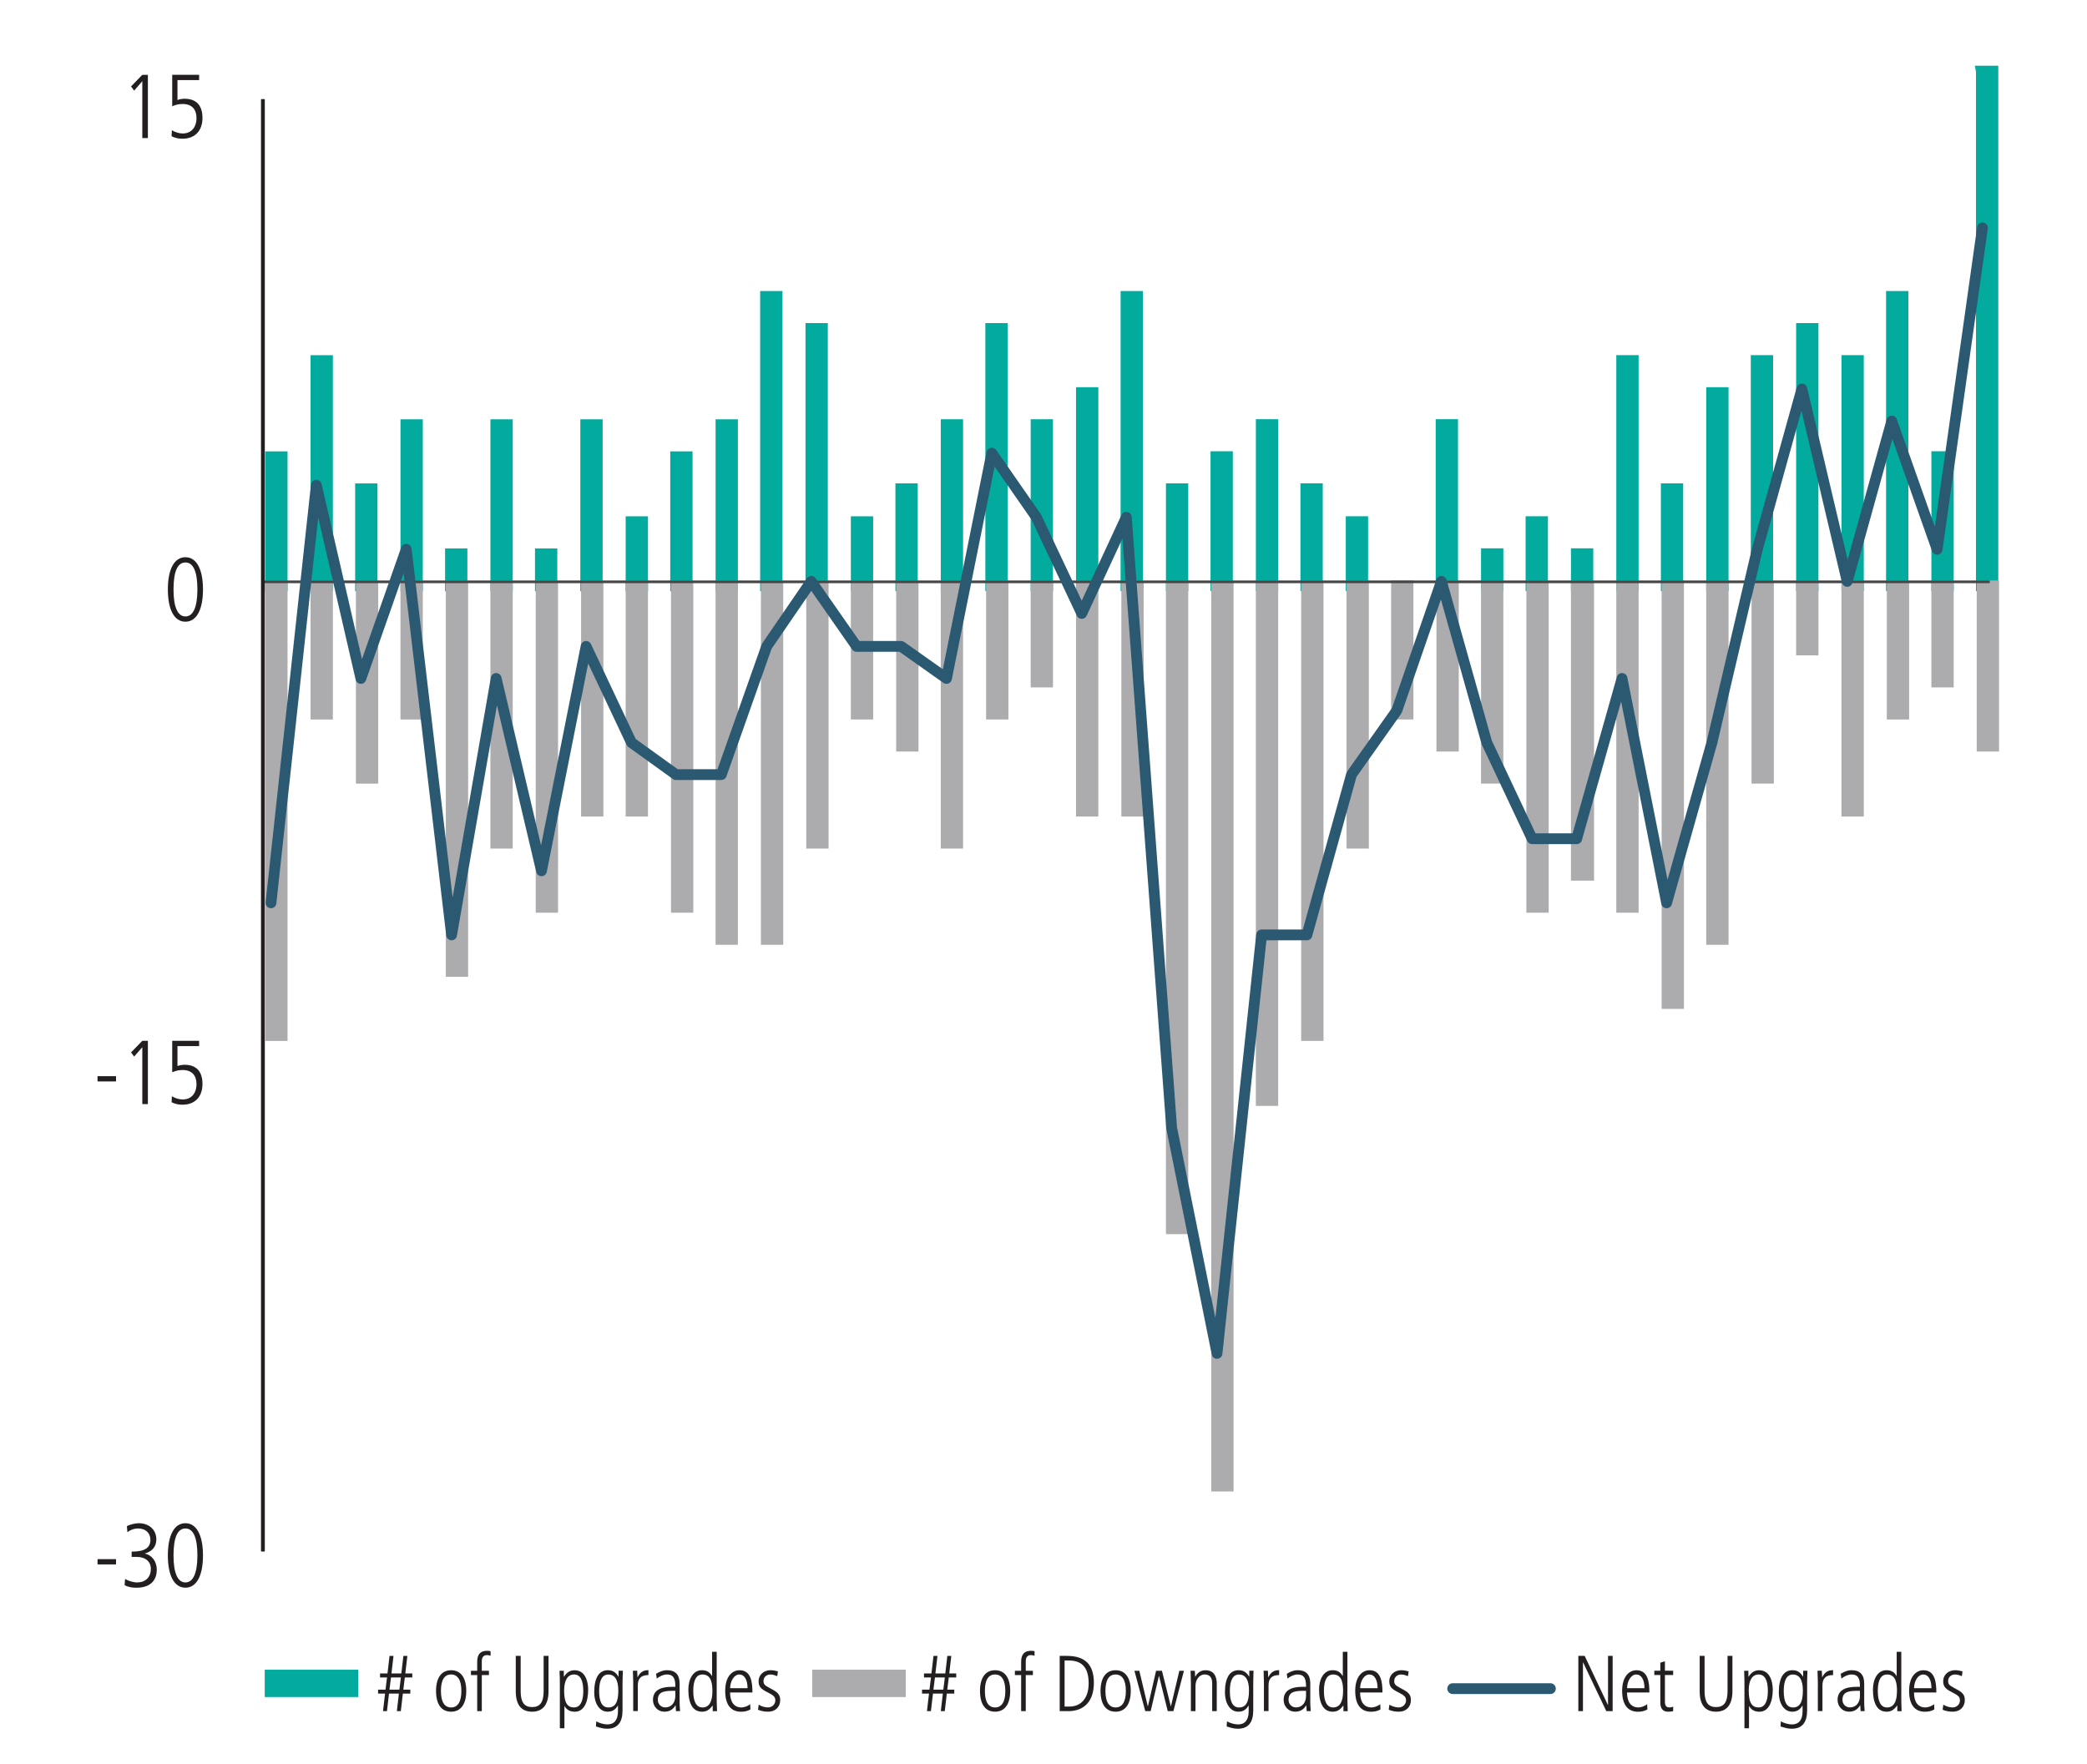
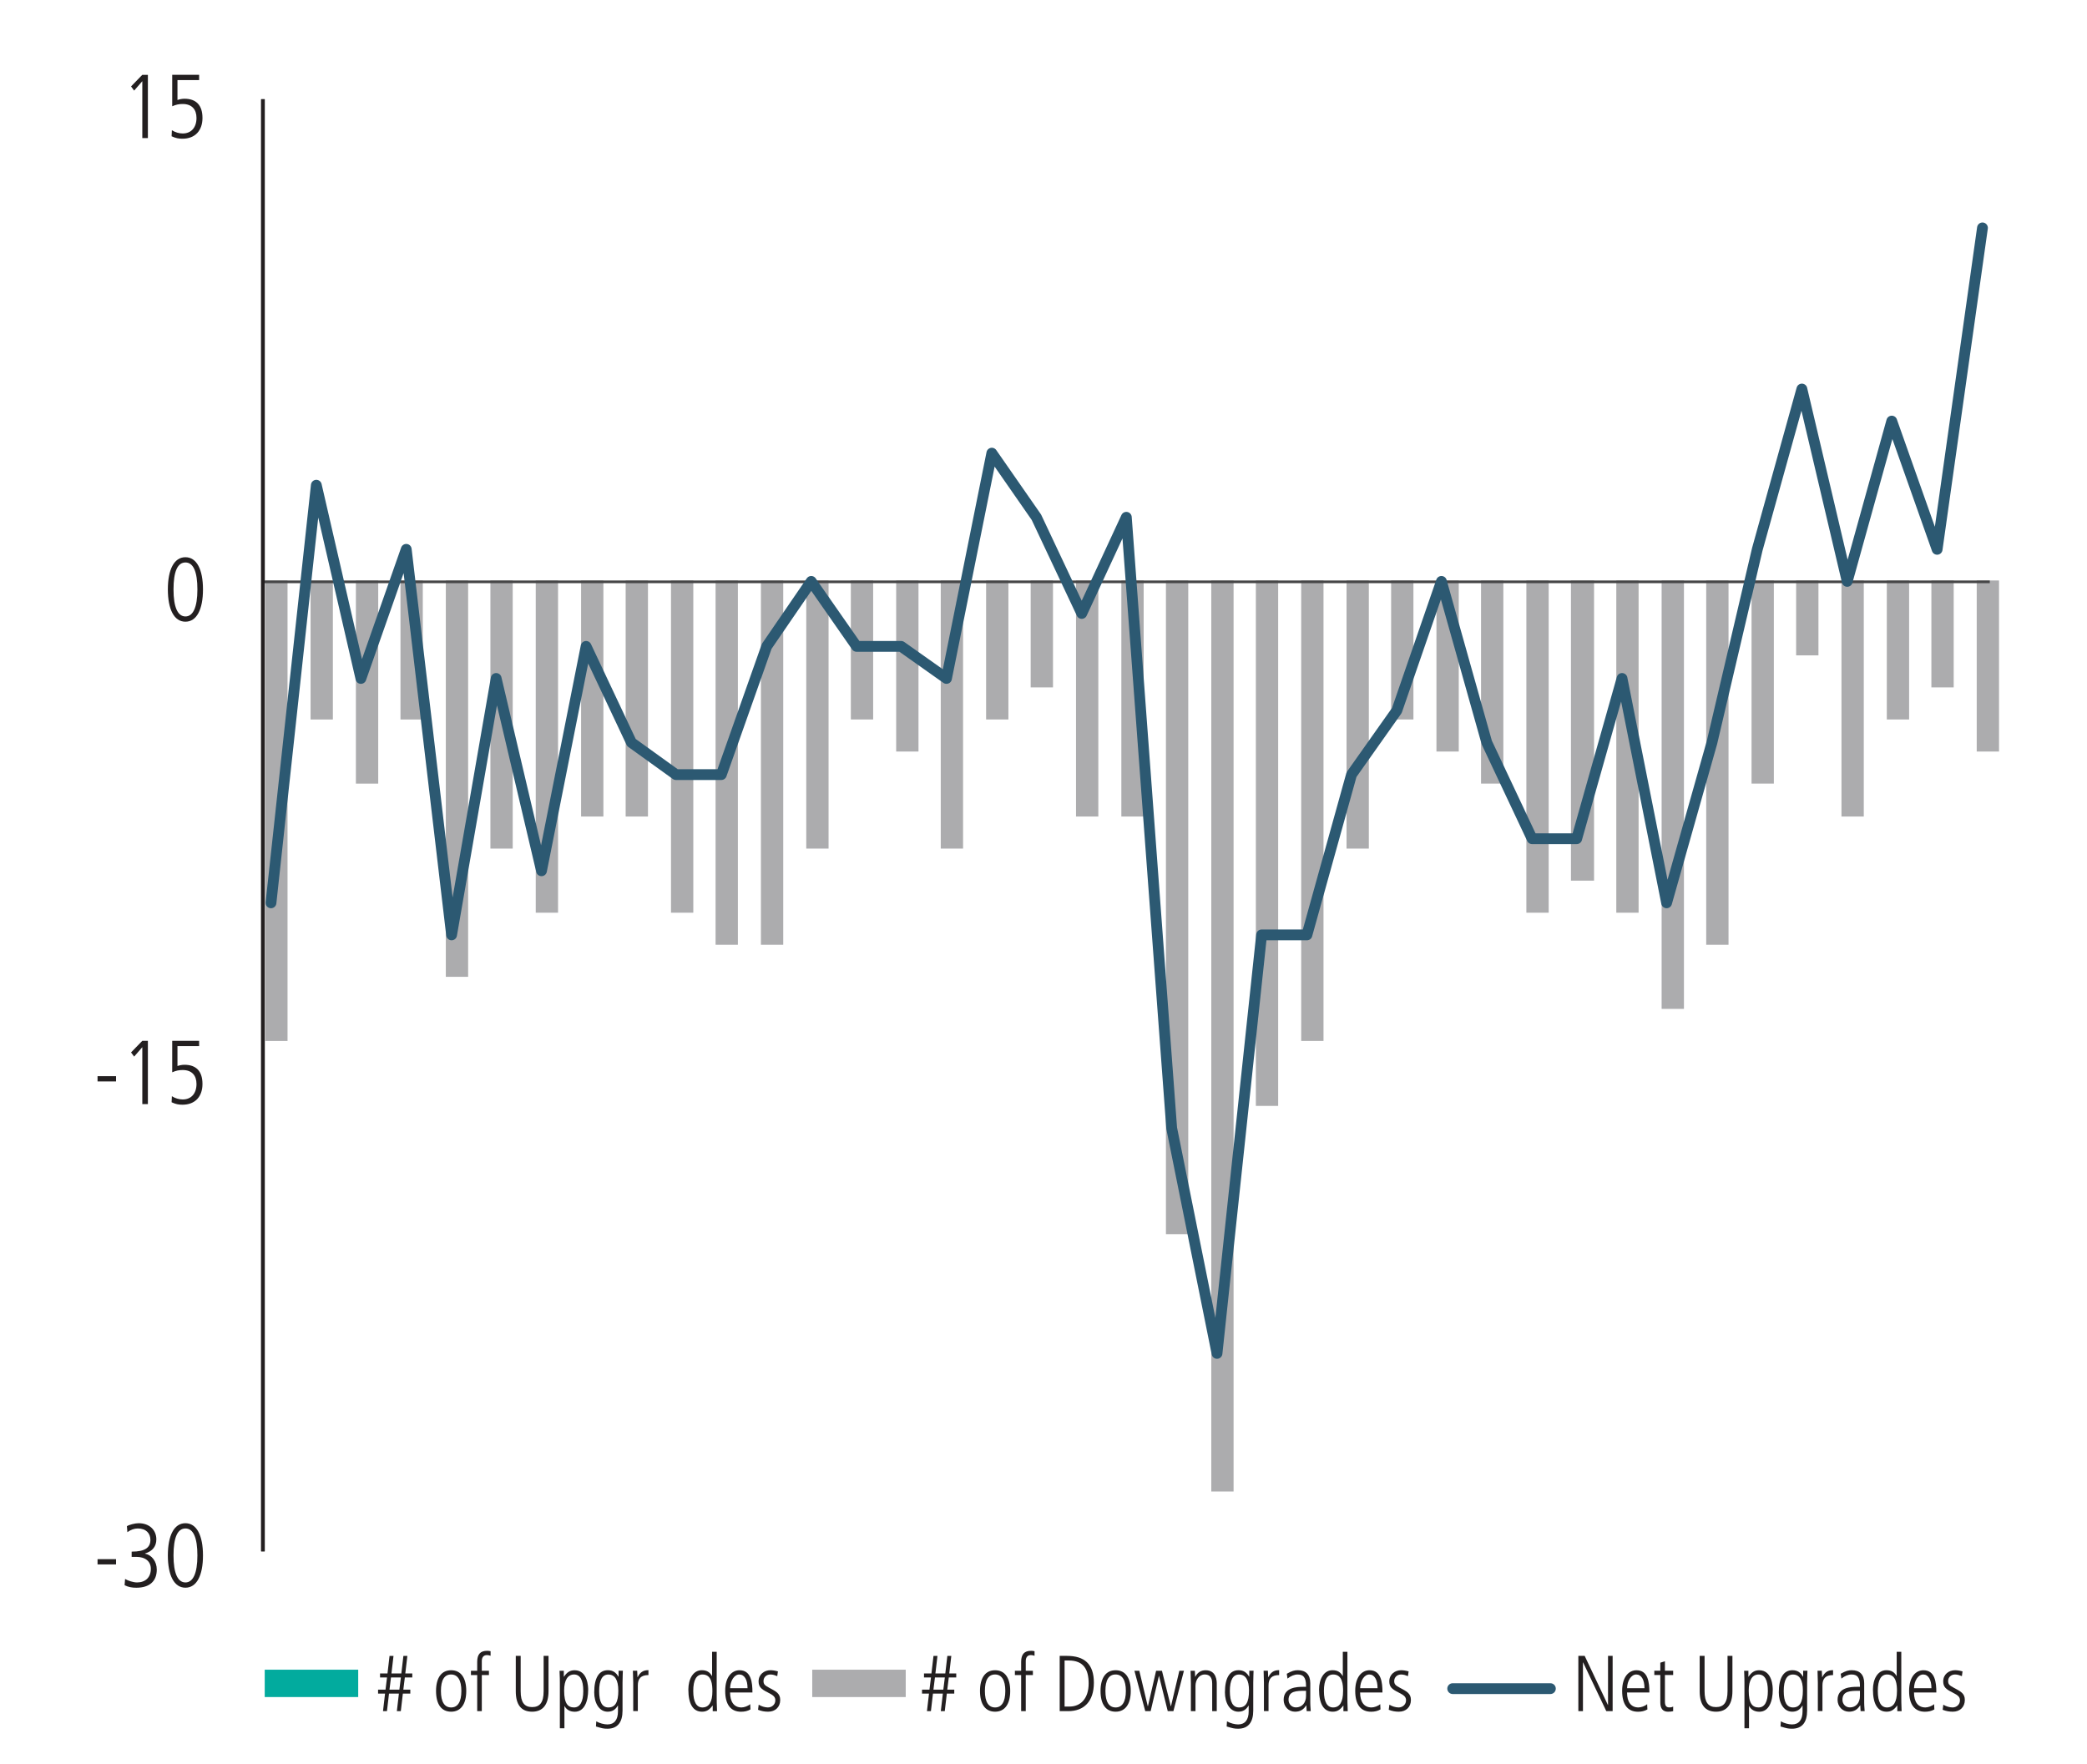
<svg xmlns="http://www.w3.org/2000/svg" id="Layer_1" width="580" height="490.21" viewBox="0 0 580 490.21">
  <defs>
    <style>.cls-1{fill:#02ab9e;stroke:#02ab9e;}.cls-1,.cls-2,.cls-3{stroke-width:3px;}.cls-1,.cls-3,.cls-4{stroke-miterlimit:10;}.cls-2{stroke:#2c5972;stroke-linecap:round;}.cls-2,.cls-5{stroke-linejoin:round;}.cls-2,.cls-5,.cls-4{fill:none;}.cls-3{fill:#acacae;stroke:#acacae;}.cls-5{stroke:#464647;stroke-width:.75px;}.cls-4{fill-rule:evenodd;stroke:#231f20;}.cls-6{fill:#231f20;}</style>
  </defs>
  <g>
    <path class="cls-6" d="m39.55,38.37v-15.81l-2.27,2.62-.86-1.16,3.12-3.22h1.56v17.57h-1.56Z" />
    <path class="cls-6" d="m47.76,36.18c.93.6,2.01.91,3.02.91,2.39,0,3.83-1.69,3.83-4.31,0-2.39-1.31-3.88-3.83-3.88-1.03,0-1.81.15-2.92.63v-8.74h7.48v1.46h-6.02v5.54c.48-.18,1.23-.35,1.94-.35,3.3,0,5.01,1.84,5.01,5.34s-2.04,5.77-5.56,5.77c-1.08,0-1.86-.15-3.02-.68l.08-1.69Z" />
  </g>
  <g>
    <path class="cls-6" d="m261.46,475.53l.57-4.88h-2.75l-.57,4.88h-1.1l.57-4.88h-1.94v-1.1h2.07l.42-3.39h-1.94v-1.1h2.07l.57-4.88h1.1l-.57,4.88h2.75l.57-4.88h1.1l-.57,4.88h1.94v1.1h-2.07l-.42,3.39h1.94v1.1h-2.07l-.57,4.88h-1.1Zm1.12-9.37h-2.75l-.42,3.39h2.75l.42-3.39Z" />
    <path class="cls-6" d="m272.35,469.92c0-3.59,1.45-5.76,4.2-5.76s4.2,2.18,4.2,5.76-1.47,5.76-4.2,5.76-4.2-2.09-4.2-5.76Zm7.04,0c0-3.01-1.01-4.58-2.86-4.58s-2.82,1.52-2.82,4.58,1.01,4.58,2.84,4.58,2.84-1.56,2.84-4.58Z" />
    <path class="cls-6" d="m283.79,475.53v-10.03h-1.74v-1.19h1.74v-2.49c0-2.09.88-3.06,2.75-3.06.24,0,.55,0,.97.11v1.28c-.33-.13-.64-.2-1.01-.2-.97,0-1.43.66-1.43,1.65v2.71h1.98v1.19h-1.98v10.03h-1.28Z" />
    <path class="cls-6" d="m294.5,475.53v-15.36h2c4.84,0,7.5,2.22,7.5,7.46s-2.79,7.9-7.13,7.9h-2.38Zm2.75-1.28c3.12,0,5.3-2.29,5.3-6.42,0-3.87-1.41-6.38-5.52-6.38h-1.17v12.81h1.39Z" />
    <path class="cls-6" d="m305.85,469.92c0-3.59,1.45-5.76,4.2-5.76s4.2,2.18,4.2,5.76-1.47,5.76-4.2,5.76-4.2-2.09-4.2-5.76Zm7.04,0c0-3.01-1.01-4.58-2.86-4.58s-2.82,1.52-2.82,4.58,1.01,4.58,2.84,4.58,2.84-1.56,2.84-4.58Z" />
    <path class="cls-6" d="m324.53,475.53l-2.42-9.77h-.04l-2.29,9.77h-1.5l-3.01-11.22h1.36l2.35,9.86h.04l2.27-9.86h1.63l2.46,9.86h.04l2.33-9.86h1.28l-2.93,11.22h-1.58Z" />
    <path class="cls-6" d="m336.88,475.53v-7.66c0-.81-.09-2.53-2.09-2.53-1.56,0-2.55,1.52-2.55,3.15v7.04h-1.28v-7.77c0-1.03-.09-2.84-.09-3.45h1.19c.04.37.07,1.01.09,1.65h.04c.62-1.21,1.61-1.8,2.86-1.8,3.12,0,3.1,3.17,3.1,3.78v7.59h-1.28Z" />
    <path class="cls-6" d="m347.02,473.99h-.04c-.68,1.14-1.52,1.69-2.84,1.69-2.38,0-3.72-2.49-3.72-5.35,0-4.07,1.34-6.18,3.78-6.18,1.41,0,2.27.64,2.95,1.8h.04v-1.65h1.19c0,.09-.09,2.16-.09,3.3v7.77c0,3.23-1.36,5.04-4.2,5.04-1.1,0-1.47-.11-3.19-.62l.09-1.43c.9.53,2.2.86,3.1.86,1.91,0,2.93-1.3,2.93-3.61v-1.63Zm.09-4.2c0-2.88-.92-4.44-2.77-4.44-1.65,0-2.55,1.5-2.55,4.6s.88,4.55,2.57,4.55c1.85,0,2.75-1.39,2.75-4.71Z" />
    <path class="cls-6" d="m351.26,475.53v-7.97c0-.37-.04-1.47-.09-3.26h1.19l.09,1.78h.04c.62-1.25,1.45-1.94,2.93-1.94h.07v1.36c-2.09,0-2.95.99-2.95,2.86v7.15h-1.28Z" />
    <path class="cls-6" d="m363.14,475.53l-.09-1.61h-.04c-.77,1.23-1.72,1.76-3.12,1.76-1.76,0-3.15-1.43-3.15-3.28,0-3.52,3.76-3.63,5.41-3.63h.81v-.26c0-2.38-.77-3.17-2.33-3.17-.95,0-1.94.44-2.82,1.14l-.2-1.34c1.41-.81,2.18-.99,3.08-.99,2.22,0,3.45,1.23,3.45,3.63v5.39c0,.37.02.97.13,2.35h-1.14Zm-.18-5.66c-2.75,0-4.86.04-4.86,2.53,0,1.14.86,2.09,2.07,2.09,1.61,0,2.79-1.19,2.79-3.21v-1.41Z" />
    <path class="cls-6" d="m373.35,475.53v-1.54h-.04c-.95,1.23-1.72,1.69-2.95,1.69-2.44,0-3.78-2.11-3.78-6.16,0-2.86,1.3-5.37,3.72-5.37,1.41,0,2.24.55,2.84,1.61h.04v-6.73h1.28v12.78c0,.59,0,1.67.09,3.72h-1.19Zm-.09-5.5c0-1.8-.13-4.69-2.75-4.69-1.65,0-2.58,1.47-2.58,4.58s.95,4.58,2.55,4.58c1.85,0,2.77-1.56,2.77-4.47Z" />
    <path class="cls-6" d="m383.65,475.05c-.81.46-1.65.64-2.62.64-2.82,0-4.4-1.94-4.4-5.79,0-4.05,1.98-5.74,3.98-5.74,3.23,0,3.59,3.37,3.59,6.18h-6.21c0,2.71,1.17,4.16,3.17,4.16.73,0,1.8-.37,2.42-.92l.07,1.47Zm-.81-5.9c0-2.38-.88-3.81-2.29-3.81s-2.51,1.76-2.55,3.81h4.84Z" />
    <path class="cls-6" d="m386.13,473.73c.68.44,1.74.77,2.55.77,1.14,0,2.07-.84,2.07-1.94,0-.95-.4-1.39-2.16-2.27-1.78-.88-2.49-1.54-2.49-3.04,0-1.98,1.61-3.1,3.3-3.1.53,0,1.23.09,2.07.33l-.18,1.32c-.62-.24-1.19-.46-1.91-.46-1.14,0-1.91.81-1.91,1.8,0,.88.31,1.21,1.54,1.87,1.87,1.01,3.1,1.54,3.1,3.41,0,2-1.39,3.26-3.34,3.26-.99,0-1.85-.15-2.82-.53l.18-1.43Z" />
  </g>
  <g>
    <path class="cls-6" d="m446.41,475.53l-6.45-13.55h-.04v13.55h-1.28v-15.36h1.76l6.45,13.64h.04v-13.64h1.28v15.36h-1.76Z" />
    <path class="cls-6" d="m457.83,475.05c-.81.46-1.65.64-2.62.64-2.82,0-4.4-1.94-4.4-5.79,0-4.05,1.98-5.74,3.98-5.74,3.23,0,3.59,3.37,3.59,6.18h-6.21c0,2.71,1.17,4.16,3.17,4.16.73,0,1.8-.37,2.42-.92l.07,1.47Zm-.81-5.9c0-2.38-.88-3.81-2.29-3.81s-2.51,1.76-2.55,3.81h4.84Z" />
    <path class="cls-6" d="m464.98,475.53c-.35.11-.84.15-1.45.15-1.41,0-2.11-.92-2.11-2.51v-7.68h-1.67v-1.19h1.67v-2.24l1.28-.4v2.64h2.29v1.19h-2.29v7.37c0,1.12.35,1.63,1.23,1.63.44,0,.68-.04,1.06-.24v1.28Z" />
    <path class="cls-6" d="m480.1,460.17h1.36v9.83c0,3.63-1.54,5.68-4.55,5.68s-4.55-1.89-4.55-5.68v-9.83h1.36v9.81c0,3.08,1.01,4.42,3.19,4.42s3.19-1.34,3.19-4.42v-9.81Z" />
    <path class="cls-6" d="m484.8,480.28v-12.67c0-.68,0-1.25-.09-3.3h1.19v1.65h.04c.77-1.17,1.65-1.8,2.95-1.8,3.7,0,3.78,4.71,3.78,5.41,0,3.28-1.08,6.12-3.72,6.12-1.34,0-2.29-.57-2.84-1.56h-.04v6.16h-1.28Zm6.51-10.34c0-3.1-.9-4.6-2.57-4.6s-2.75,1.45-2.75,4.47c0,3.63,1.06,4.69,2.75,4.69s2.57-1.63,2.57-4.55Z" />
    <path class="cls-6" d="m500.95,473.99h-.04c-.68,1.14-1.52,1.69-2.84,1.69-2.38,0-3.72-2.49-3.72-5.35,0-4.07,1.34-6.18,3.78-6.18,1.41,0,2.27.64,2.95,1.8h.04v-1.65h1.19c0,.09-.09,2.16-.09,3.3v7.77c0,3.23-1.36,5.04-4.2,5.04-1.1,0-1.47-.11-3.19-.62l.09-1.43c.9.53,2.2.86,3.1.86,1.91,0,2.93-1.3,2.93-3.61v-1.63Zm.09-4.2c0-2.88-.92-4.44-2.77-4.44-1.65,0-2.55,1.5-2.55,4.6s.88,4.55,2.57,4.55c1.85,0,2.75-1.39,2.75-4.71Z" />
    <path class="cls-6" d="m505.2,475.53v-7.97c0-.37-.04-1.47-.09-3.26h1.19l.09,1.78h.04c.62-1.25,1.45-1.94,2.93-1.94h.07v1.36c-2.09,0-2.95.99-2.95,2.86v7.15h-1.28Z" />
    <path class="cls-6" d="m517.08,475.53l-.09-1.61h-.04c-.77,1.23-1.72,1.76-3.12,1.76-1.76,0-3.15-1.43-3.15-3.28,0-3.52,3.76-3.63,5.41-3.63h.81v-.26c0-2.38-.77-3.17-2.33-3.17-.95,0-1.94.44-2.82,1.14l-.2-1.34c1.41-.81,2.18-.99,3.08-.99,2.22,0,3.45,1.23,3.45,3.63v5.39c0,.37.02.97.13,2.35h-1.14Zm-.18-5.66c-2.75,0-4.86.04-4.86,2.53,0,1.14.86,2.09,2.07,2.09,1.61,0,2.79-1.19,2.79-3.21v-1.41Z" />
    <path class="cls-6" d="m527.28,475.53v-1.54h-.04c-.95,1.23-1.72,1.69-2.95,1.69-2.44,0-3.78-2.11-3.78-6.16,0-2.86,1.3-5.37,3.72-5.37,1.41,0,2.24.55,2.84,1.61h.04v-6.73h1.28v12.78c0,.59,0,1.67.09,3.72h-1.19Zm-.09-5.5c0-1.8-.13-4.69-2.75-4.69-1.65,0-2.58,1.47-2.58,4.58s.95,4.58,2.55,4.58c1.85,0,2.77-1.56,2.77-4.47Z" />
    <path class="cls-6" d="m537.58,475.05c-.81.46-1.65.64-2.62.64-2.82,0-4.4-1.94-4.4-5.79,0-4.05,1.98-5.74,3.98-5.74,3.23,0,3.59,3.37,3.59,6.18h-6.21c0,2.71,1.17,4.16,3.17,4.16.73,0,1.8-.37,2.42-.92l.07,1.47Zm-.81-5.9c0-2.38-.88-3.81-2.29-3.81s-2.51,1.76-2.55,3.81h4.84Z" />
    <path class="cls-6" d="m540.07,473.73c.68.44,1.74.77,2.55.77,1.14,0,2.07-.84,2.07-1.94,0-.95-.4-1.39-2.16-2.27-1.78-.88-2.49-1.54-2.49-3.04,0-1.98,1.61-3.1,3.3-3.1.53,0,1.23.09,2.07.33l-.18,1.32c-.62-.24-1.19-.46-1.91-.46-1.14,0-1.91.81-1.91,1.8,0,.88.31,1.21,1.54,1.87,1.87,1.01,3.1,1.54,3.1,3.41,0,2-1.39,3.26-3.34,3.26-.99,0-1.85-.15-2.82-.53l.18-1.43Z" />
  </g>
  <g>
    <path class="cls-6" d="m110.29,475.53l.57-4.88h-2.75l-.57,4.88h-1.1l.57-4.88h-1.94v-1.1h2.07l.42-3.39h-1.94v-1.1h2.07l.57-4.88h1.1l-.57,4.88h2.75l.57-4.88h1.1l-.57,4.88h1.94v1.1h-2.07l-.42,3.39h1.94v1.1h-2.07l-.57,4.88h-1.1Zm1.12-9.37h-2.75l-.42,3.39h2.75l.42-3.39Z" />
    <path class="cls-6" d="m121.18,469.92c0-3.59,1.45-5.76,4.2-5.76s4.2,2.18,4.2,5.76-1.47,5.76-4.2,5.76-4.2-2.09-4.2-5.76Zm7.04,0c0-3.01-1.01-4.58-2.86-4.58s-2.82,1.52-2.82,4.58,1.01,4.58,2.84,4.58,2.84-1.56,2.84-4.58Z" />
    <path class="cls-6" d="m132.62,475.53v-10.03h-1.74v-1.19h1.74v-2.49c0-2.09.88-3.06,2.75-3.06.24,0,.55,0,.97.11v1.28c-.33-.13-.64-.2-1.01-.2-.97,0-1.43.66-1.43,1.65v2.71h1.98v1.19h-1.98v10.03h-1.28Z" />
    <path class="cls-6" d="m151.08,460.17h1.36v9.83c0,3.63-1.54,5.68-4.55,5.68s-4.55-1.89-4.55-5.68v-9.83h1.36v9.81c0,3.08,1.01,4.42,3.19,4.42s3.19-1.34,3.19-4.42v-9.81Z" />
    <path class="cls-6" d="m155.59,480.28v-12.67c0-.68,0-1.25-.09-3.3h1.19v1.65h.04c.77-1.17,1.65-1.8,2.95-1.8,3.7,0,3.78,4.71,3.78,5.41,0,3.28-1.08,6.12-3.72,6.12-1.34,0-2.29-.57-2.84-1.56h-.04v6.16h-1.28Zm6.51-10.34c0-3.1-.9-4.6-2.57-4.6s-2.75,1.45-2.75,4.47c0,3.63,1.06,4.69,2.75,4.69s2.57-1.63,2.57-4.55Z" />
    <path class="cls-6" d="m171.74,473.99h-.04c-.68,1.14-1.52,1.69-2.84,1.69-2.38,0-3.72-2.49-3.72-5.35,0-4.07,1.34-6.18,3.78-6.18,1.41,0,2.27.64,2.95,1.8h.04v-1.65h1.19c0,.09-.09,2.16-.09,3.3v7.77c0,3.23-1.36,5.04-4.2,5.04-1.1,0-1.47-.11-3.19-.62l.09-1.43c.9.53,2.2.86,3.1.86,1.91,0,2.93-1.3,2.93-3.61v-1.63Zm.09-4.2c0-2.88-.92-4.44-2.77-4.44-1.65,0-2.55,1.5-2.55,4.6s.88,4.55,2.58,4.55c1.85,0,2.75-1.39,2.75-4.71Z" />
    <path class="cls-6" d="m175.98,475.53v-7.97c0-.37-.04-1.47-.09-3.26h1.19l.09,1.78h.04c.62-1.25,1.45-1.94,2.93-1.94h.07v1.36c-2.09,0-2.95.99-2.95,2.86v7.15h-1.28Z" />
-     <path class="cls-6" d="m187.86,475.53l-.09-1.61h-.04c-.77,1.23-1.72,1.76-3.12,1.76-1.76,0-3.15-1.43-3.15-3.28,0-3.52,3.76-3.63,5.41-3.63h.81v-.26c0-2.38-.77-3.17-2.33-3.17-.95,0-1.94.44-2.82,1.14l-.2-1.34c1.41-.81,2.18-.99,3.08-.99,2.22,0,3.46,1.23,3.46,3.63v5.39c0,.37.02.97.13,2.35h-1.14Zm-.18-5.66c-2.75,0-4.86.04-4.86,2.53,0,1.14.86,2.09,2.07,2.09,1.61,0,2.79-1.19,2.79-3.21v-1.41Z" />
    <path class="cls-6" d="m198.07,475.53v-1.54h-.04c-.95,1.23-1.72,1.69-2.95,1.69-2.44,0-3.78-2.11-3.78-6.16,0-2.86,1.3-5.37,3.72-5.37,1.41,0,2.24.55,2.84,1.61h.04v-6.73h1.28v12.78c0,.59,0,1.67.09,3.72h-1.19Zm-.09-5.5c0-1.8-.13-4.69-2.75-4.69-1.65,0-2.57,1.47-2.57,4.58s.95,4.58,2.55,4.58c1.85,0,2.77-1.56,2.77-4.47Z" />
    <path class="cls-6" d="m208.56,475.05c-.81.46-1.65.64-2.62.64-2.82,0-4.4-1.94-4.4-5.79,0-4.05,1.98-5.74,3.98-5.74,3.23,0,3.59,3.37,3.59,6.18h-6.21c0,2.71,1.17,4.16,3.17,4.16.73,0,1.8-.37,2.42-.92l.07,1.47Zm-.81-5.9c0-2.38-.88-3.81-2.29-3.81s-2.51,1.76-2.55,3.81h4.84Z" />
    <path class="cls-6" d="m210.85,473.73c.68.44,1.74.77,2.55.77,1.14,0,2.07-.84,2.07-1.94,0-.95-.4-1.39-2.16-2.27-1.78-.88-2.49-1.54-2.49-3.04,0-1.98,1.61-3.1,3.3-3.1.53,0,1.23.09,2.07.33l-.18,1.32c-.62-.24-1.19-.46-1.91-.46-1.14,0-1.91.81-1.91,1.8,0,.88.31,1.21,1.54,1.87,1.87,1.01,3.1,1.54,3.1,3.41,0,2-1.39,3.26-3.34,3.26-.99,0-1.85-.15-2.82-.53l.18-1.43Z" />
  </g>
  <path class="cls-6" d="m46.65,163.81c0-5.56,1.74-8.96,4.88-8.96s4.88,3.42,4.88,8.96-1.74,8.96-4.88,8.96-4.88-3.42-4.88-8.96Zm8.21,0c0-4.94-1.13-7.5-3.32-7.5s-3.32,2.49-3.32,7.5,1.21,7.5,3.32,7.5,3.32-2.54,3.32-7.5Z" />
  <g>
    <path class="cls-6" d="m27.11,300.53v-1.46h5.14v1.46h-5.14Z" />
    <path class="cls-6" d="m39.55,306.82v-15.81l-2.27,2.62-.86-1.16,3.12-3.22h1.56v17.57h-1.56Z" />
    <path class="cls-6" d="m47.76,304.63c.93.6,2.01.91,3.02.91,2.39,0,3.83-1.69,3.83-4.3,0-2.39-1.31-3.88-3.83-3.88-1.03,0-1.81.15-2.92.63v-8.74h7.48v1.46h-6.02v5.54c.48-.18,1.23-.35,1.94-.35,3.3,0,5.01,1.84,5.01,5.34s-2.04,5.76-5.56,5.76c-1.08,0-1.86-.15-3.02-.68l.08-1.69Z" />
  </g>
  <g>
    <path class="cls-6" d="m27.11,434.75v-1.46h5.14v1.46h-5.14Z" />
    <path class="cls-6" d="m34.77,438.8c.78.48,2.29.96,3.3.96,2.32,0,3.85-1.38,3.85-3.78,0-2.09-1.56-3.32-4-3.32h-1.33v-1.46c3.73,0,5.21-1.13,5.21-3.27,0-1.79-1.18-3.17-3.5-3.17-.98,0-1.96.35-2.9,1.03l-.13-1.66c.6-.4,2.24-.83,3.25-.83,3.05,0,4.93,1.94,4.93,4.48,0,1.91-1.01,3.3-3.15,3.93v.05c1.84.35,3.27,2.14,3.27,4.43,0,3.22-1.99,5.04-5.69,5.04-1.23,0-2.22-.18-3.25-.7l.13-1.71Z" />
    <path class="cls-6" d="m46.65,432.26c0-5.56,1.74-8.96,4.88-8.96s4.88,3.42,4.88,8.96-1.74,8.96-4.88,8.96-4.88-3.42-4.88-8.96Zm8.21,0c0-4.93-1.13-7.5-3.32-7.5s-3.32,2.49-3.32,7.5,1.21,7.5,3.32,7.5,3.32-2.54,3.32-7.5Z" />
  </g>
-   <path class="cls-1" d="m75.21,126.93h3.2v35.88h-3.2v-35.88h0Zm12.6-26.73h3.2v62.6h-3.2v-62.6h0Zm12.39,35.64h3.2v26.97h-3.2v-26.97h0Zm12.6-17.82h3.2v44.79h-3.2v-44.79h0Zm12.39,35.88h3.2v8.91h-3.2v-8.91h0Zm12.6-35.88h3.2v44.79h-3.2v-44.79h0Zm12.39,35.88h3.2v8.91h-3.2v-8.91h0Zm12.6-35.88h3.2v44.79h-3.2v-44.79h0Zm12.6,26.97h3.2v17.82h-3.2v-17.82h0Zm12.39-18.06h3.2v35.88h-3.2v-35.88h0Zm12.6-8.91h3.2v44.79h-3.2v-44.79h0Zm12.39-35.64h3.2v80.42h-3.2v-80.42h0Zm12.6,8.91h3.2v71.51h-3.2v-71.51h0Zm12.6,53.69h3.2v17.82h-3.2v-17.82h0Zm12.39-9.15h3.2v26.97h-3.2v-26.97h0Zm12.6-17.82h3.2v44.79h-3.2v-44.79h0Zm12.39-26.73h3.2v71.51h-3.2v-71.51h0Zm12.6,26.73h3.2v44.79h-3.2v-44.79h0Zm12.6-8.91h3.2v53.69h-3.2v-53.69h0Zm12.39-26.73h3.2v80.42h-3.2v-80.42h0Zm12.6,53.45h3.2v26.97h-3.2v-26.97h0Zm12.39-8.91h3.2v35.88h-3.2v-35.88h0Zm12.6-8.91h3.2v44.79h-3.2v-44.79h0Zm12.39,17.82h3.2v26.97h-3.2v-26.97h0Zm12.6,9.15h3.2v17.82h-3.2v-17.82h0Zm24.99-26.97h3.2v44.79h-3.2v-44.79h0Zm12.6,35.88h3.2v8.91h-3.2v-8.91h0Zm12.39-8.91h3.2v17.82h-3.2v-17.82h0Zm12.6,8.91h3.2v8.91h-3.2v-8.91h0Zm12.6-53.69h3.2v62.6h-3.2v-62.6h0Zm12.39,35.64h3.2v26.97h-3.2v-26.97h0Zm12.6-26.73h3.2v53.69h-3.2v-53.69h0Zm12.39-8.91h3.2v62.6h-3.2v-62.6h0Zm12.6-8.91h3.2v71.51h-3.2v-71.51h0Zm12.6,8.91h3.2v62.6h-3.2v-62.6h0Zm12.39-17.82h3.2v80.42h-3.2v-80.42h0Zm12.6,44.54h3.2v35.88h-3.2v-35.88h0Zm12.39-107.15h3.2v143.02h-3.2V19.79h0Z" />
  <polyline class="cls-4" points="73.07 27.57 73.07 431.12 73.07 431.12" />
  <path class="cls-3" d="m75.21,287.78h3.2v-124.97h-3.2v124.97h0Zm12.6-89.33h3.2v-35.64h-3.2v35.64h0Zm12.6,17.82h3.2v-53.45h-3.2v53.45h0Zm12.39-17.82h3.2v-35.64h-3.2v35.64h0Zm12.6,71.51h3.2v-107.15h-3.2v107.15h0Zm12.39-35.64h3.2v-71.51h-3.2v71.51h0Zm12.6,17.82h3.2v-89.33h-3.2v89.33h0Zm12.6-26.73h3.2v-62.6h-3.2v62.6h0Zm12.39,0h3.2v-62.6h-3.2v62.6h0Zm12.6,26.73h3.2v-89.33h-3.2v89.33h0Zm12.39,8.91h3.2v-98.24h-3.2v98.24h0Zm12.6,0h3.2v-98.24h-3.2v98.24h0Zm12.6-26.73h3.2v-71.51h-3.2v71.51h0Zm12.39-35.88h3.2v-35.64h-3.2v35.64h0Zm12.6,8.91h3.2v-44.54h-3.2v44.54h0Zm12.39,26.97h3.2v-71.51h-3.2v71.51h0Zm12.6-35.88h3.2v-35.64h-3.2v35.64h0Zm12.39-8.91h3.2v-26.73h-3.2v26.73h0Zm12.6,35.88h3.2v-62.6h-3.2v62.6h0Zm12.6,0h3.2v-62.6h-3.2v62.6h0Zm12.39,116.06h3.2v-178.66h-3.2v178.66h0Zm12.6,71.51h3.2v-250.17h-3.2v250.17h0Zm12.39-107.15h3.2v-143.02h-3.2v143.02h0Zm12.6-18.06h3.2v-124.97h-3.2v124.97h0Zm12.6-53.45h3.2v-71.51h-3.2v71.51h0Zm12.39-35.88h3.2v-35.64h-3.2v35.64h0Zm12.6,8.91h3.2v-44.54h-3.2v44.54h0Zm12.39,8.91h3.2v-53.45h-3.2v53.45h0Zm12.6,35.88h3.2v-89.33h-3.2v89.33h0Zm12.39-8.91h3.42v-80.42h-3.42v80.42h0Zm12.6,8.91h3.2v-89.33h-3.2v89.33h0Zm12.6,26.73h3.2v-116.06h-3.2v116.06h0Zm12.39-17.82h3.2v-98.24h-3.2v98.24h0Zm12.6-44.79h3.2v-53.45h-3.2v53.45h0Zm12.39-35.64h3.2v-17.82h-3.2v17.82h0Zm12.6,44.79h3.2v-62.6h-3.2v62.6h0Zm12.6-26.97h3.2v-35.64h-3.2v35.64h0Zm12.39-8.91h3.2v-26.73h-3.2v26.73h0Zm12.6,17.82h3.2v-44.54h-3.2v44.54h0Z" />
  <line class="cls-5" x1="73.28" y1="161.69" x2="552.98" y2="161.69" />
  <polyline class="cls-2" points="75.31 250.9 87.91 134.84 100.3 188.54 112.9 152.66 125.5 259.81 137.89 188.54 150.49 241.99 162.88 179.63 175.48 206.35 187.86 215.26 200.47 215.26 213.07 179.63 225.45 161.57 238.05 179.63 250.44 179.63 263.04 188.54 275.64 125.93 288.03 143.75 300.63 170.48 313.02 143.75 325.62 313.5 338.22 376.11 350.61 259.81 363.21 259.81 375.6 215.26 388.2 197.44 400.59 161.57 413.19 206.35 425.79 233.08 438.18 233.08 450.78 188.54 463.17 250.9 475.77 206.35 488.37 152.66 500.76 108.11 513.36 161.57 525.74 117.02 538.35 152.66 550.95 63.33" />
  <polyline class="cls-4" points="73.07 27.57 73.07 431.12 73.07 431.12" />
  <rect class="cls-1" x="75.07" y="465.51" width="22.98" height="4.6" />
  <rect class="cls-3" x="227.23" y="465.51" width="22.98" height="4.6" />
  <line class="cls-2" x1="430.87" y1="469.27" x2="403.72" y2="469.27" />
</svg>